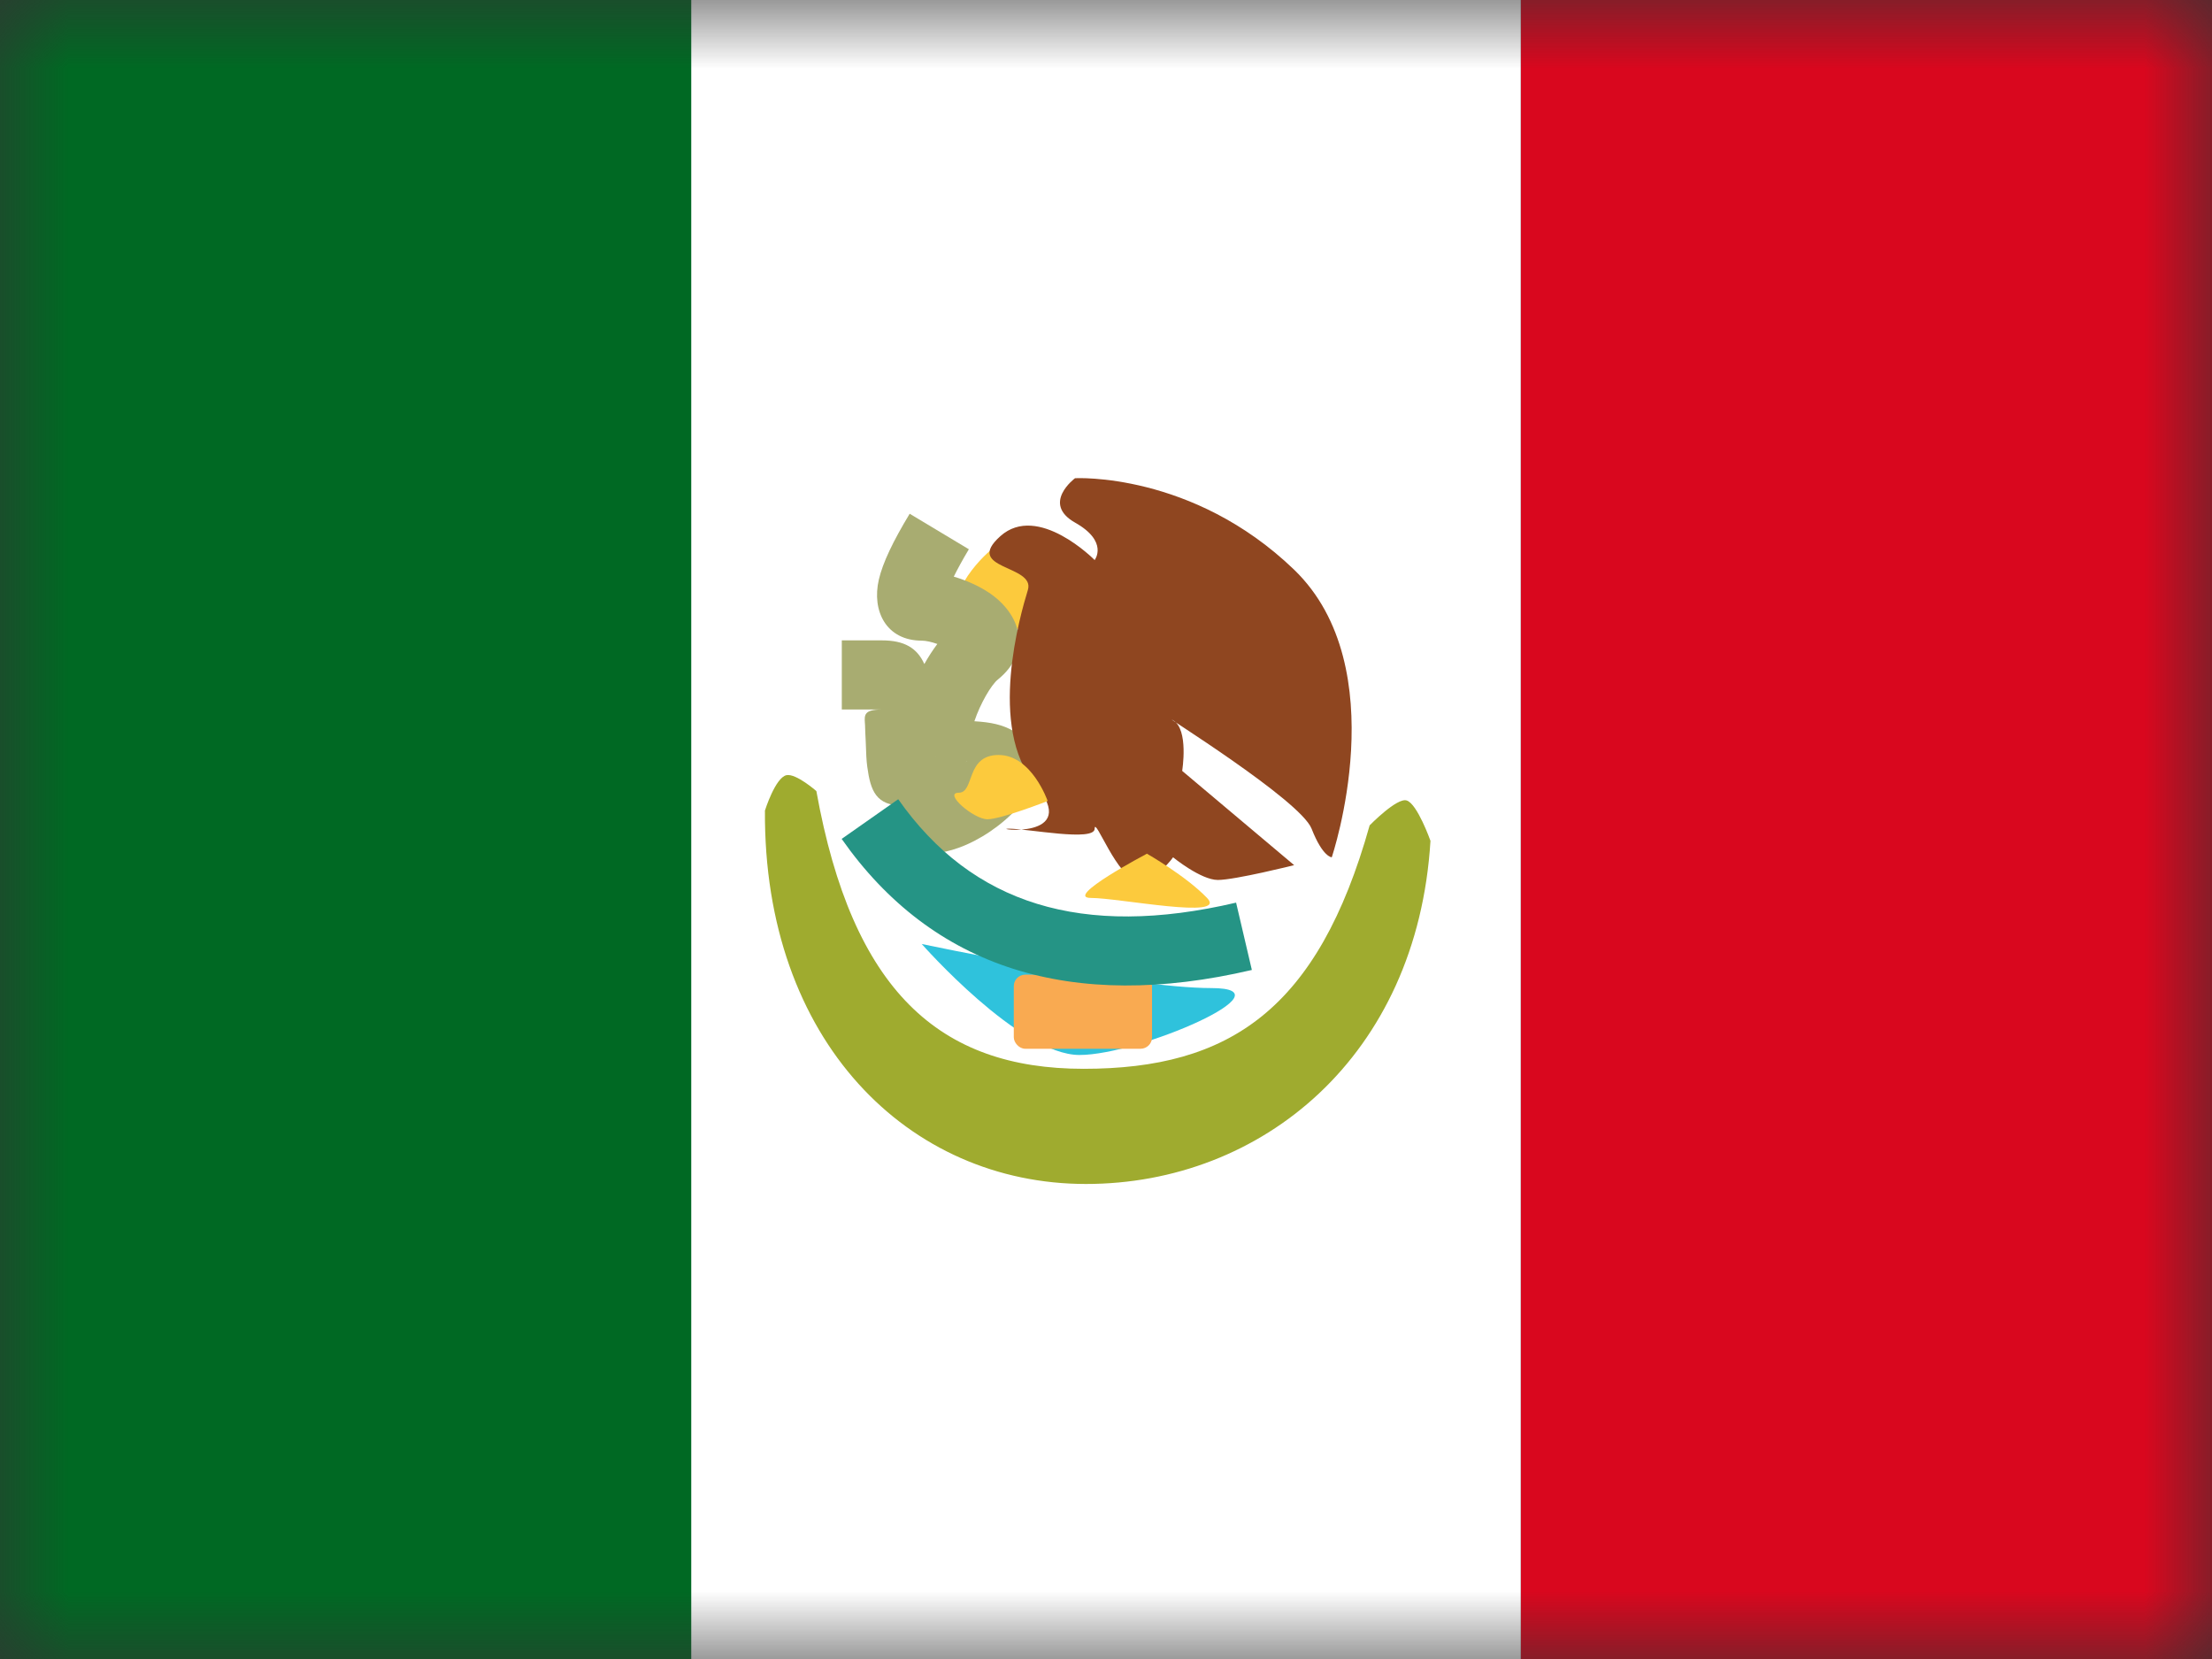
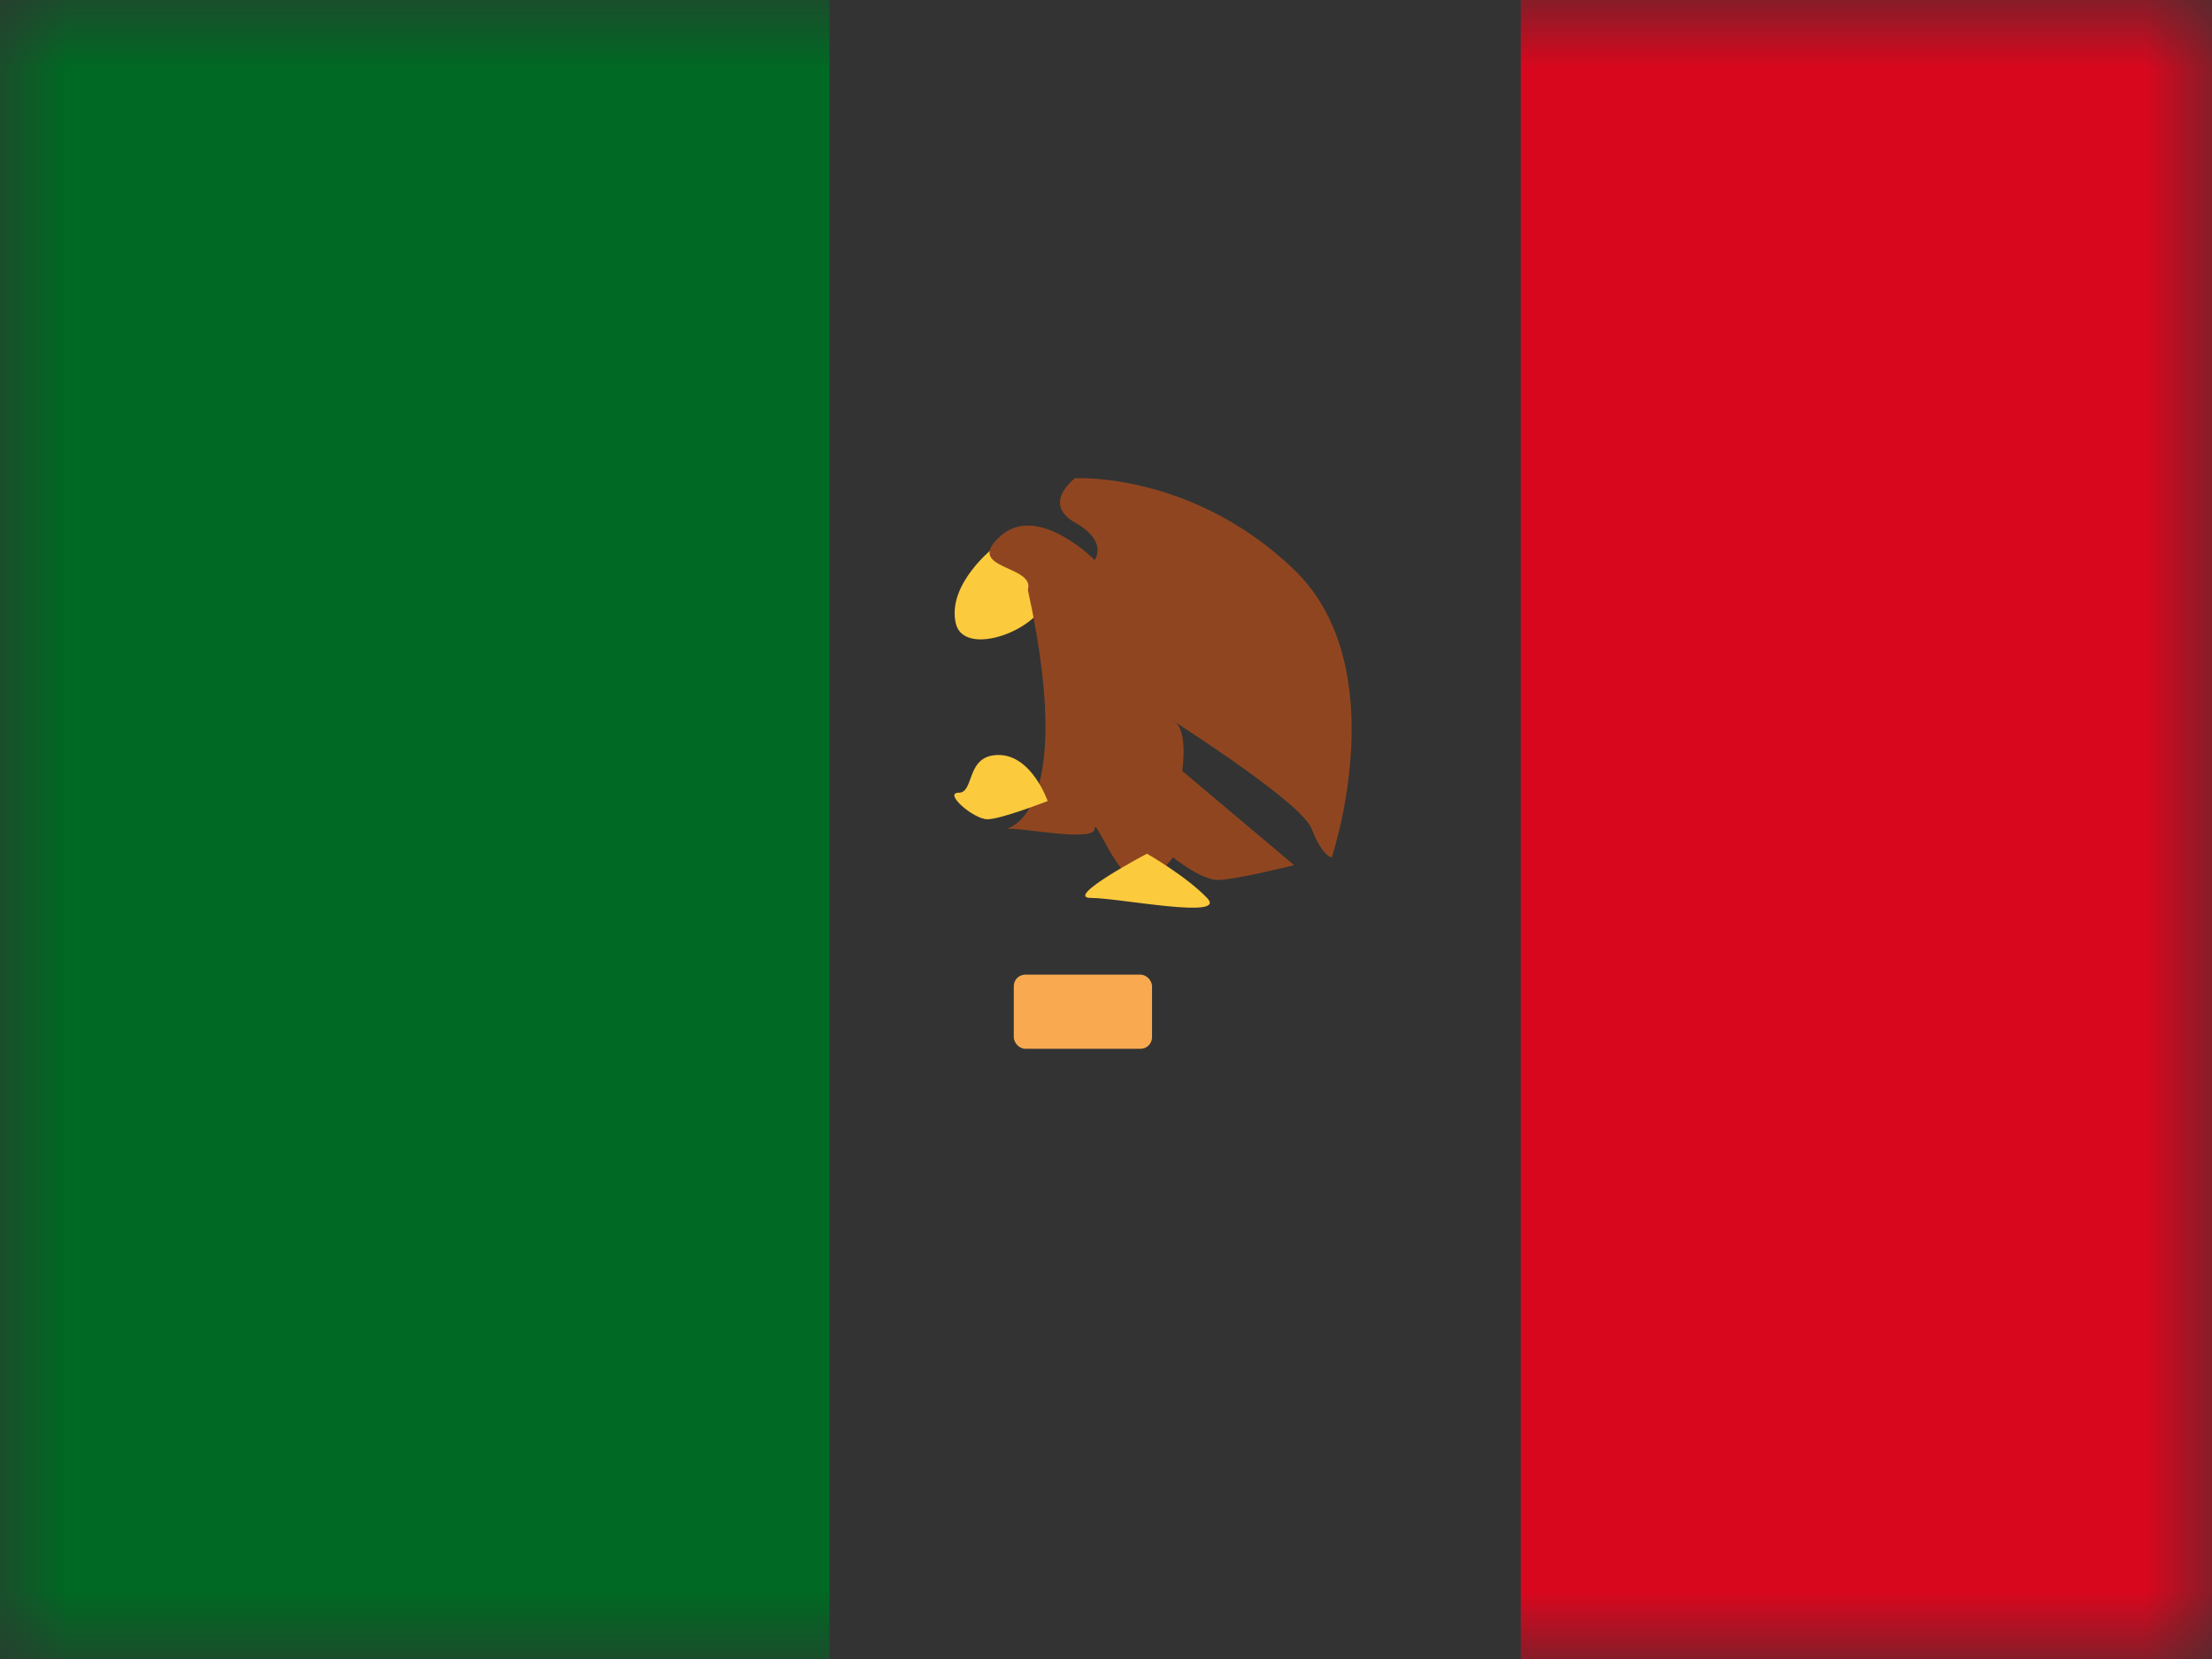
<svg xmlns="http://www.w3.org/2000/svg" width="16" height="12" viewBox="0 0 16 12" fill="none">
  <rect x="0" y="0" width="16" height="12" fill="#333333" stroke="none" />
  <mask id="mask0" mask-type="alpha" maskUnits="userSpaceOnUse" x="0" y="0" width="16" height="12">
    <rect width="16" height="12" fill="white" />
  </mask>
  <g mask="url(#mask0)">
    <path fill-rule="evenodd" clip-rule="evenodd" d="M11 0H16V12H11V0Z" fill="#D9071E" />
    <path fill-rule="evenodd" clip-rule="evenodd" d="M0 0H6V12H0V0Z" fill="#006923" />
-     <path fill-rule="evenodd" clip-rule="evenodd" d="M5 0H11V12H5V0Z" fill="white" />
    <path fill-rule="evenodd" clip-rule="evenodd" d="M7.192 3.957C7.192 3.957 6.849 4.223 6.913 4.507C6.977 4.791 7.654 4.507 7.572 4.232C7.49 3.957 7.192 3.957 7.192 3.957Z" fill="#FCCA3D" />
-     <path fill-rule="evenodd" clip-rule="evenodd" d="M6.668 4.634C6.411 4.634 6.304 4.42 6.357 4.192C6.385 4.071 6.459 3.916 6.58 3.716L7.008 3.973C6.962 4.05 6.926 4.116 6.899 4.171C6.988 4.197 7.077 4.237 7.149 4.284C7.383 4.438 7.469 4.712 7.218 4.915C7.17 4.954 7.091 5.088 7.048 5.217C7.167 5.224 7.253 5.242 7.331 5.288C7.552 5.419 7.532 5.657 7.363 5.841C7.244 5.972 7.085 6.078 6.935 6.132C6.685 6.222 6.418 6.188 6.418 5.868L6.418 5.866C6.417 5.853 6.417 5.83 6.528 5.828L6.55 5.828L6.542 5.828L6.528 5.828C6.338 5.825 6.297 5.724 6.273 5.545C6.267 5.5 6.265 5.456 6.262 5.363L6.259 5.302L6.257 5.243L6.256 5.23C6.252 5.172 6.25 5.132 6.379 5.132H6.089V4.632H6.379C6.543 4.632 6.634 4.688 6.686 4.803C6.715 4.751 6.747 4.702 6.78 4.658C6.738 4.643 6.696 4.634 6.668 4.634ZM6.986 5.512L6.994 5.504C6.993 5.505 6.992 5.506 6.992 5.507L6.986 5.512ZM6.768 5.66C6.768 5.661 6.767 5.661 6.767 5.661L6.768 5.66L6.768 5.66ZM6.768 5.472L6.769 5.48L6.767 5.465L6.768 5.472Z" fill="#A8AC71" />
-     <path fill-rule="evenodd" clip-rule="evenodd" d="M9.633 6.201C9.633 6.201 10.096 4.831 9.361 4.121C8.625 3.412 7.776 3.459 7.776 3.459C7.776 3.459 7.531 3.641 7.776 3.78C8.021 3.918 7.918 4.051 7.918 4.051C7.918 4.051 7.508 3.635 7.236 3.878C6.964 4.121 7.49 4.084 7.435 4.267C7.379 4.45 7.143 5.263 7.488 5.673C7.832 6.083 7.162 5.994 7.298 5.994C7.435 5.994 7.918 6.09 7.918 5.994C7.918 5.899 8.086 6.365 8.23 6.365C8.374 6.365 8.485 6.201 8.485 6.201C8.485 6.201 8.686 6.365 8.809 6.365C8.932 6.365 9.361 6.258 9.361 6.258L8.551 5.576C8.551 5.576 8.6 5.275 8.485 5.21C8.37 5.145 9.406 5.787 9.487 5.994C9.568 6.201 9.633 6.201 9.633 6.201Z" fill="#8F4620" />
-     <path d="M5.533 5.863C5.533 5.863 5.608 5.624 5.689 5.607C5.758 5.593 5.905 5.722 5.905 5.722C6.165 7.167 6.794 7.731 7.838 7.731C8.893 7.731 9.533 7.303 9.907 5.97C9.907 5.97 10.105 5.767 10.175 5.79C10.252 5.814 10.347 6.082 10.347 6.082C10.252 7.641 9.127 8.564 7.855 8.564C6.571 8.564 5.522 7.529 5.533 5.863Z" fill="#9FAB2F" />
-     <path fill-rule="evenodd" clip-rule="evenodd" d="M6.667 6.828C6.667 6.828 8.169 7.147 8.762 7.147C9.355 7.147 8.242 7.631 7.808 7.631C7.373 7.631 6.667 6.828 6.667 6.828Z" fill="#2FC2DC" />
+     <path fill-rule="evenodd" clip-rule="evenodd" d="M9.633 6.201C9.633 6.201 10.096 4.831 9.361 4.121C8.625 3.412 7.776 3.459 7.776 3.459C7.776 3.459 7.531 3.641 7.776 3.78C8.021 3.918 7.918 4.051 7.918 4.051C7.918 4.051 7.508 3.635 7.236 3.878C6.964 4.121 7.49 4.084 7.435 4.267C7.832 6.083 7.162 5.994 7.298 5.994C7.435 5.994 7.918 6.09 7.918 5.994C7.918 5.899 8.086 6.365 8.23 6.365C8.374 6.365 8.485 6.201 8.485 6.201C8.485 6.201 8.686 6.365 8.809 6.365C8.932 6.365 9.361 6.258 9.361 6.258L8.551 5.576C8.551 5.576 8.6 5.275 8.485 5.21C8.37 5.145 9.406 5.787 9.487 5.994C9.568 6.201 9.633 6.201 9.633 6.201Z" fill="#8F4620" />
    <rect x="7.333" y="7.05" width="1" height="0.536" rx="0.083" fill="#F9AA51" />
-     <path d="M6.088 6.068L6.497 5.781C7.03 6.54 7.827 6.79 8.941 6.529L9.055 7.016C7.752 7.321 6.745 7.005 6.088 6.068Z" fill="#259485" />
    <path fill-rule="evenodd" clip-rule="evenodd" d="M8.296 6.175C8.296 6.175 7.689 6.495 7.891 6.495C8.094 6.495 8.885 6.654 8.731 6.495C8.577 6.335 8.296 6.175 8.296 6.175Z" fill="#FCCA3D" />
    <path fill-rule="evenodd" clip-rule="evenodd" d="M7.578 5.794C7.578 5.794 7.463 5.461 7.223 5.461C6.983 5.461 7.051 5.734 6.935 5.734C6.82 5.734 7.043 5.926 7.142 5.926C7.241 5.926 7.578 5.794 7.578 5.794Z" fill="#FCCA3D" />
  </g>
</svg>